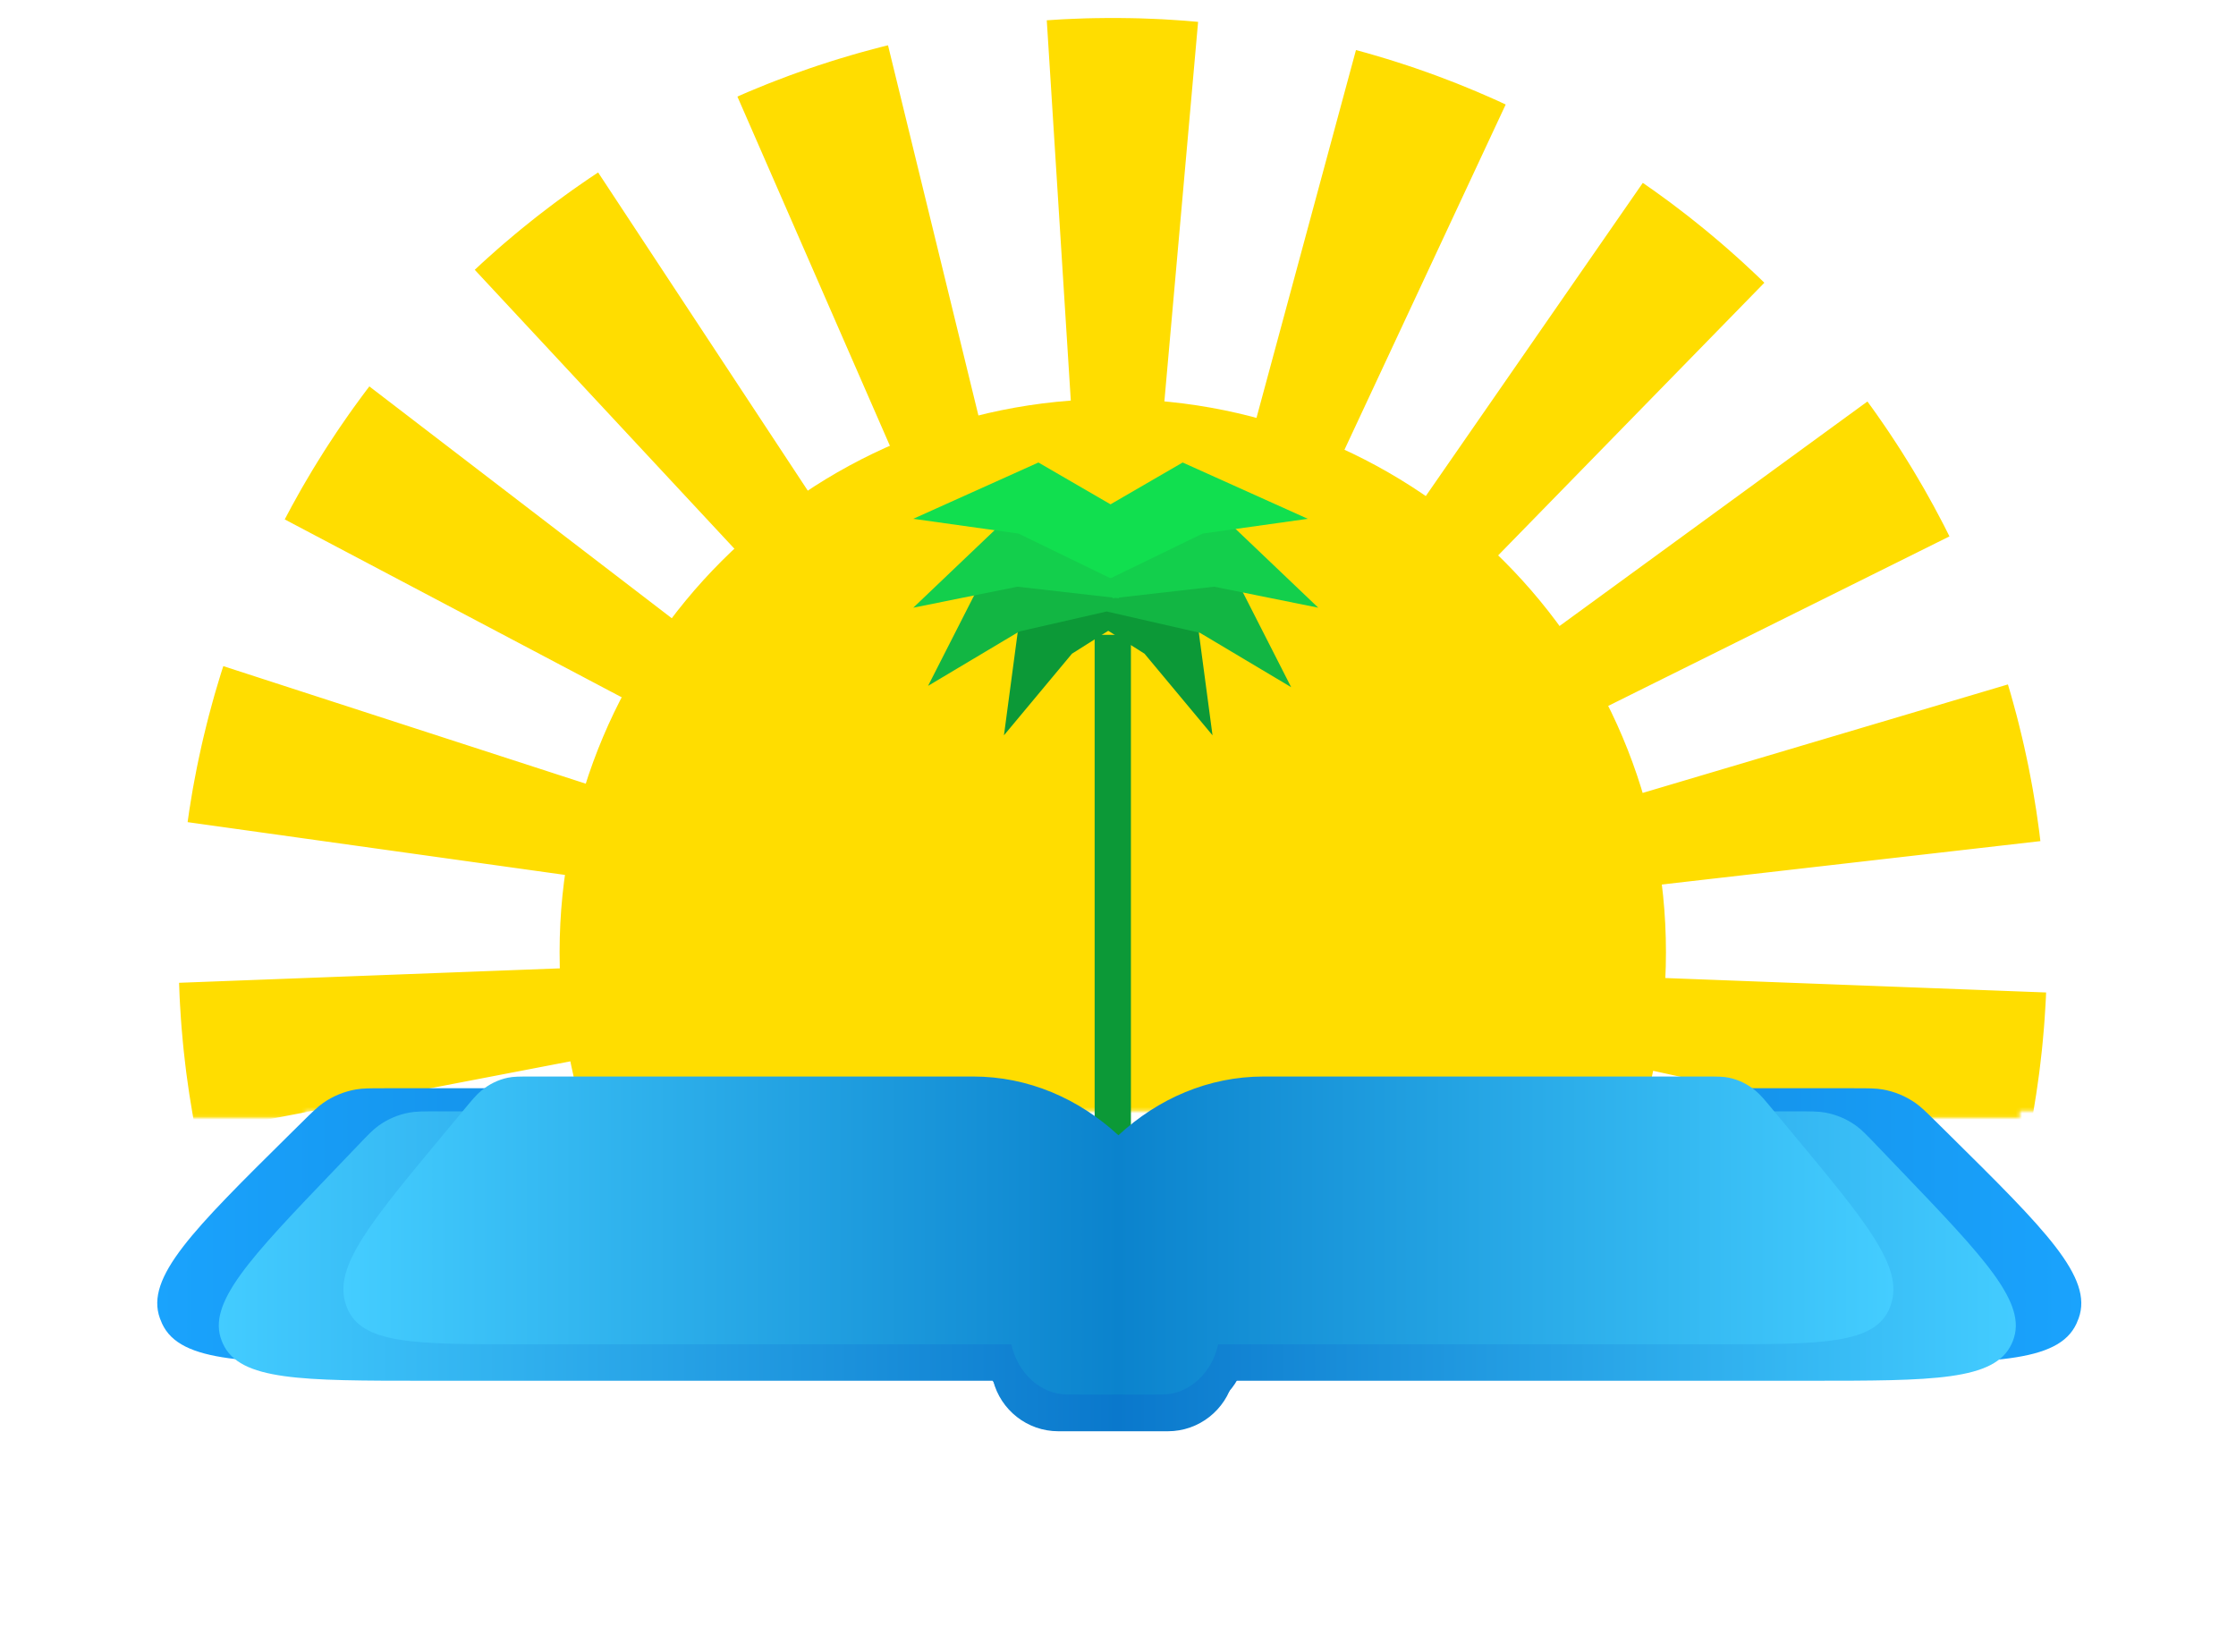
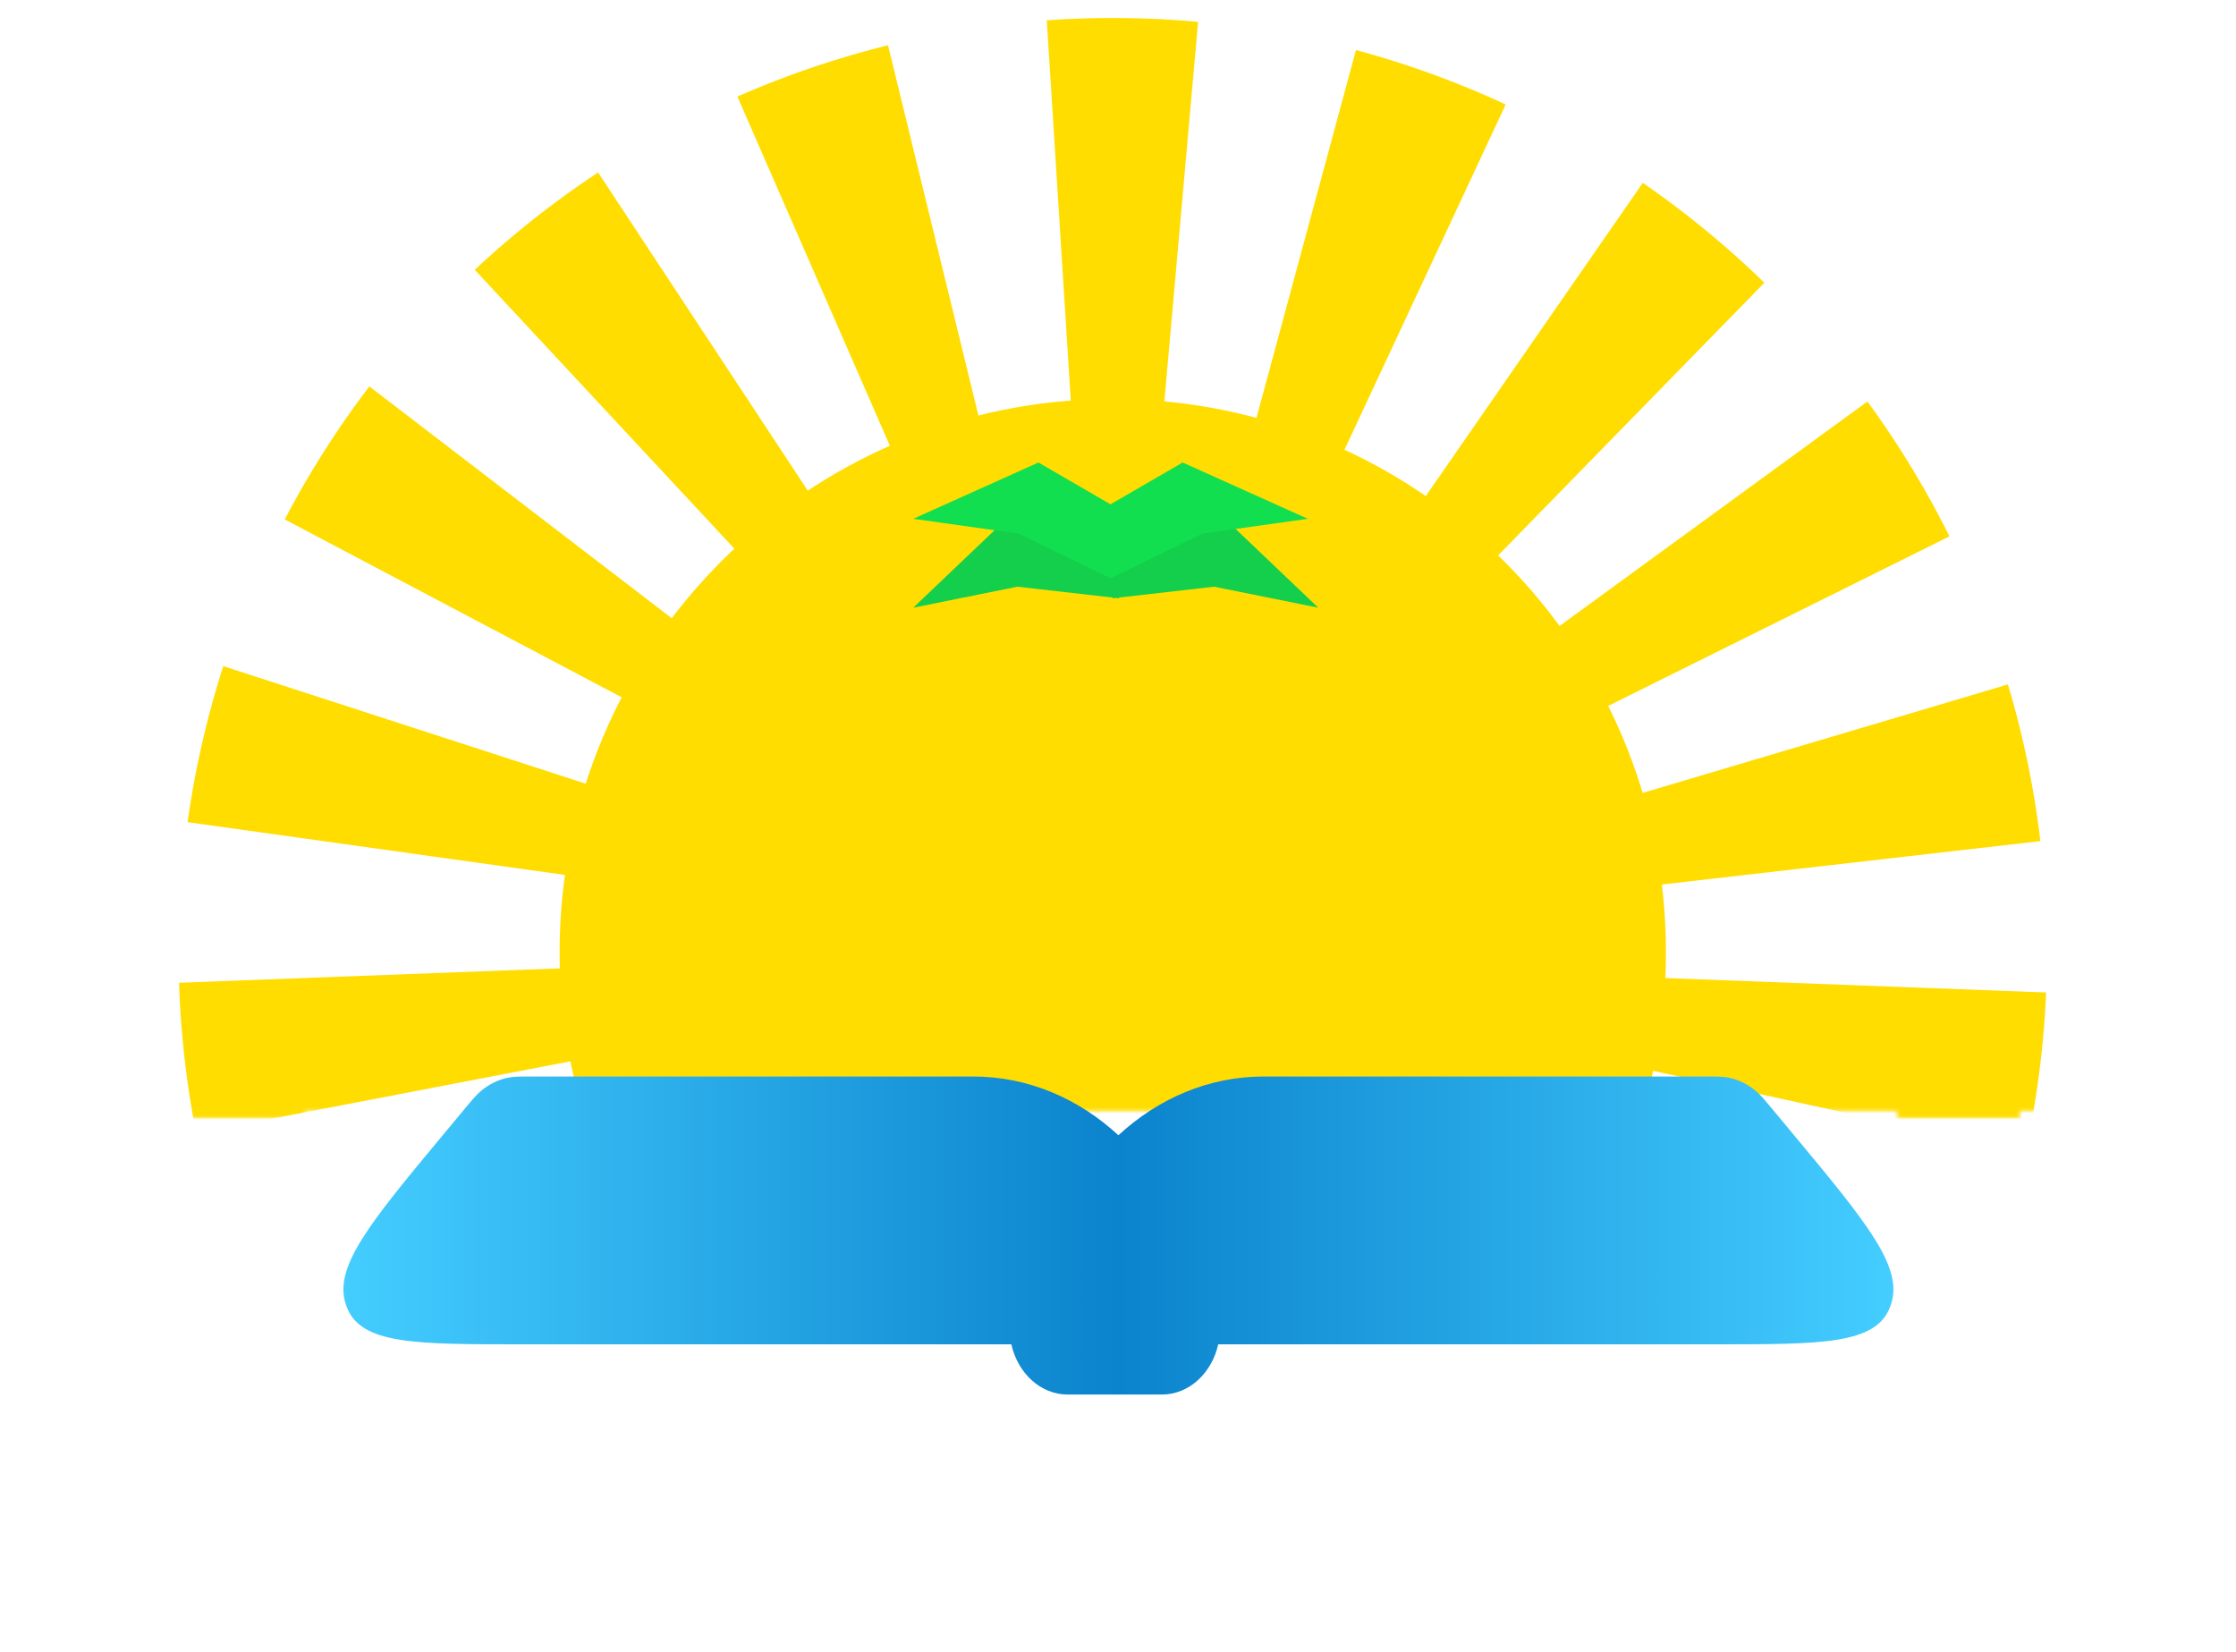
<svg xmlns="http://www.w3.org/2000/svg" width="716" height="529" viewBox="0 0 716 529" fill="none">
  <mask id="mask0_54_42" style="mask-type:alpha" maskUnits="userSpaceOnUse" x="31" y="-3" width="653" height="361">
    <path d="M34 0H681.559L662.685 355.723H34V0Z" fill="#FFDB02" stroke="#FFDD00" stroke-width="4.358" stroke-dasharray="39.22 39.22" />
  </mask>
  <g id="sun" mask="url(#mask0_54_42)">
    <path id="raysRing" d="M356.326 482.039C454.155 482.039 533.462 402.733 533.462 304.904C533.462 207.074 454.155 127.768 356.326 127.768C258.497 127.768 179.19 207.074 179.19 304.904C179.19 402.733 258.497 482.039 356.326 482.039Z" fill="#FFDD00" stroke="#FFDD00" stroke-width="244.031" stroke-dasharray="30 30">
      <animate attributeName="stroke-dashoffset" from="0" to="-60" dur="10s" repeatCount="indefinite" />
    </path>
    <animateTransform attributeName="transform" attributeType="XML" type="translate" from="0 20" to="0 0" dur="1.2s" begin="0.05s" fill="freeze" />
  </g>
  <g id="palm">
    <g filter="url(#filter0_d_54_42)">
-       <path d="M362.137 185.847H350.521V386.214H362.137V185.847Z" fill="#0C9937" />
-     </g>
-     <path d="M370.846 185.699L382.463 191.896L388.268 235.451L366.492 209.318L354.875 201.984L343.261 209.318L321.482 235.451L327.29 191.896L338.904 185.699V168.665L354.875 177.18L370.846 168.665V185.699Z" fill="#0C9937" />
-     <path d="M364.697 176.491L393.515 180.893L413.455 220.046L384.233 202.629L354.369 195.8L326.406 202.193L297.183 219.615L317.124 180.457L345.65 176.103L344.713 173.445L353.894 174.844L365.926 173.009L364.697 176.491Z" fill="#12B643" />
+       </g>
    <path d="M422.127 194.589L388.782 187.865L358.392 191.329L358.209 191.56L357.285 191.456L356.361 191.56L356.174 191.329L325.787 187.865L292.442 194.589L324.258 164.277L357.285 170.521L390.312 164.277L422.127 194.589Z" fill="#13CF4C" />
    <path d="M418.776 166.128L385.091 170.857L355.742 185.111L355.607 185.032L355.481 185.111L326.136 170.857L292.442 166.128L332.516 148.096L355.607 161.488L378.703 148.096L418.776 166.128Z" fill="#11DF4F" />
    <animateTransform attributeName="transform" attributeType="XML" type="rotate" values="-2 356 386; 2 356 386; -2 356 386" dur="4s" repeatCount="indefinite" />
  </g>
  <g id="book">
-     <path d="M305.223 348.463C325.207 348.463 343.632 355.126 358.404 366.343C373.181 355.122 391.61 348.463 411.594 348.463H593.637C598.296 348.463 600.627 348.463 602.85 348.851C606.606 349.505 610.17 350.969 613.299 353.143C615.151 354.433 616.812 356.072 620.128 359.349L624.119 363.292C654.946 393.77 670.355 409.009 665.622 422.108C665.409 422.701 665.169 423.28 664.907 423.851C659.059 436.497 637.389 436.497 594.038 436.497H398.369C395.924 445.989 387.309 453 377.055 453H336.86C326.606 453 317.987 445.989 315.542 436.497H122.779C79.429 436.497 57.758 436.497 51.91 423.851C51.648 423.28 51.409 422.701 51.195 422.108C46.463 409.009 61.876 393.77 92.698 363.292L96.694 359.349C100.006 356.072 101.666 354.433 103.518 353.143C106.647 350.969 110.216 349.505 113.968 348.851C116.19 348.463 118.522 348.463 123.184 348.463H305.223Z" fill="url(#paint0_linear_54_42)" />
    <g id="book-mid" filter="url(#filter1_d_54_42)">
-       <path d="M303.867 339.408C324.266 339.408 343.011 346.495 357.779 358.331C372.543 346.491 391.292 339.408 411.691 339.408H575.598C580.06 339.408 582.289 339.412 584.408 339.788C588.033 340.435 591.463 341.9 594.436 344.068C596.175 345.334 597.721 346.944 600.807 350.168L608.229 357.914C635.659 386.536 649.371 400.848 644.541 412.942C644.424 413.233 644.303 413.525 644.169 413.812C638.781 425.664 618.961 425.668 579.316 425.668H394.839C392.445 434.967 383.999 441.84 373.955 441.84H338.913C328.865 441.84 320.419 434.967 318.025 425.668H136.242C96.601 425.668 76.777 425.664 71.389 413.812C71.26 413.525 71.134 413.233 71.017 412.942C66.187 400.848 79.904 386.536 107.333 357.914L114.755 350.168C117.838 346.944 119.383 345.334 121.122 344.068C124.095 341.9 127.525 340.435 131.15 339.788C133.269 339.412 135.498 339.408 139.96 339.408H303.867Z" fill="url(#paint1_linear_54_42)" />
      <animateTransform attributeName="transform" attributeType="XML" type="translate" values="0 0; 0 -1.2; 0 0; 0 0.8; 0 0" dur="3.6s" repeatCount="indefinite" />
    </g>
    <g id="book-top" filter="url(#filter2_d_54_42)">
      <path d="M311.631 330.094C329.226 330.094 345.391 337.139 358.129 348.905C370.868 337.135 387.036 330.094 404.631 330.094H546.01C549.858 330.094 551.784 330.098 553.609 330.472C556.735 331.115 559.69 332.571 562.258 334.726C563.755 335.985 565.088 337.586 567.75 340.791L574.156 348.491C597.815 376.946 609.643 391.173 605.473 403.196C605.376 403.486 605.271 403.775 605.159 404.061C600.508 415.847 583.409 415.847 549.213 415.847H390.092C388.027 425.092 380.745 431.924 372.078 431.924H341.857C333.19 431.924 325.908 425.092 323.843 415.847H167.042C132.85 415.847 115.754 415.843 111.103 404.061C110.991 403.775 110.883 403.486 110.782 403.196C106.616 391.173 118.447 376.946 142.106 348.491L148.509 340.791C151.171 337.586 152.5 335.985 154 334.726C156.565 332.571 159.527 331.115 162.65 330.472C164.478 330.098 166.4 330.094 170.245 330.094H311.631Z" fill="url(#paint2_linear_54_42)" />
      <animateTransform attributeName="transform" attributeType="XML" type="translate" values="0 0; 0 -2; 0 0; 0 1.2; 0 0" dur="3.6s" begin="0.6s" repeatCount="indefinite" />
    </g>
    <animateTransform attributeName="transform" attributeType="XML" type="scale" from="0.99" to="1" dur="0.5s" begin="0.8s" fill="freeze" />
  </g>
  <defs>
    <filter id="filter0_d_54_42" x="324.375" y="177.132" width="63.908" height="252.659" filterUnits="userSpaceOnUse" color-interpolation-filters="sRGB">
      <feFlood flood-opacity="0" result="BackgroundImageFix" />
      <feColorMatrix in="SourceAlpha" type="matrix" values="0 0 0 0 0 0 0 0 0 0 0 0 0 0 0 0 0 0 127 0" result="hardAlpha" />
      <feOffset dy="17.431" />
      <feGaussianBlur stdDeviation="13.073" />
      <feComposite in2="hardAlpha" operator="out" />
      <feColorMatrix type="matrix" values="0 0 0 0 0 0 0 0 0 0 0 0 0 0 0 0 0 0 0.25 0" />
      <feBlend mode="normal" in2="BackgroundImageFix" result="effect1_dropShadow_54_42" />
      <feBlend mode="normal" in="SourceGraphic" in2="effect1_dropShadow_54_42" result="shape" />
    </filter>
    <filter id="filter1_d_54_42" x="0.127" y="285.928" width="715.305" height="242.303" filterUnits="userSpaceOnUse" color-interpolation-filters="sRGB">
      <feFlood flood-opacity="0" result="BackgroundImageFix" />
      <feColorMatrix in="SourceAlpha" type="matrix" values="0 0 0 0 0 0 0 0 0 0 0 0 0 0 0 0 0 0 127 0" result="hardAlpha" />
      <feOffset dy="16.456" />
      <feGaussianBlur stdDeviation="34.968" />
      <feComposite in2="hardAlpha" operator="out" />
      <feColorMatrix type="matrix" values="0 0 0 0 0 0 0 0 0 0 0 0 0 0 0 0 0 0 0.25 0" />
      <feBlend mode="normal" in2="BackgroundImageFix" result="effect1_dropShadow_54_42" />
      <feBlend mode="normal" in="SourceGraphic" in2="effect1_dropShadow_54_42" result="shape" />
    </filter>
    <filter id="filter2_d_54_42" x="47.855" y="282.603" width="620.546" height="226.037" filterUnits="userSpaceOnUse" color-interpolation-filters="sRGB">
      <feFlood flood-opacity="0" result="BackgroundImageFix" />
      <feColorMatrix in="SourceAlpha" type="matrix" values="0 0 0 0 0 0 0 0 0 0 0 0 0 0 0 0 0 0 127 0" result="hardAlpha" />
      <feOffset dy="14.613" />
      <feGaussianBlur stdDeviation="31.052" />
      <feComposite in2="hardAlpha" operator="out" />
      <feColorMatrix type="matrix" values="0 0 0 0 0 0 0 0 0 0 0 0 0 0 0 0 0 0 0.25 0" />
      <feBlend mode="normal" in2="BackgroundImageFix" result="effect1_dropShadow_54_42" />
      <feBlend mode="normal" in="SourceGraphic" in2="effect1_dropShadow_54_42" result="shape" />
    </filter>
    <linearGradient id="paint0_linear_54_42" x1="50.354" y1="400.734" x2="666.463" y2="400.734" gradientUnits="userSpaceOnUse">
      <stop stop-color="#1AA3FD" />
      <stop offset="0.5" stop-color="#0A78CC" />
      <stop offset="1" stop-color="#1AA3FD" />
    </linearGradient>
    <linearGradient id="paint1_linear_54_42" x1="70.066" y1="390.622" x2="645.496" y2="390.622" gradientUnits="userSpaceOnUse">
      <stop stop-color="#43CCFF" />
      <stop offset="0.5" stop-color="#0A78CC" />
      <stop offset="1" stop-color="#43CCFF" />
    </linearGradient>
    <linearGradient id="paint2_linear_54_42" x1="109.958" y1="381.007" x2="606.3" y2="381.007" gradientUnits="userSpaceOnUse">
      <stop stop-color="#44CDFF" />
      <stop offset="0.5" stop-color="#0B83CD" />
      <stop offset="1" stop-color="#44CDFF" />
    </linearGradient>
  </defs>
</svg>